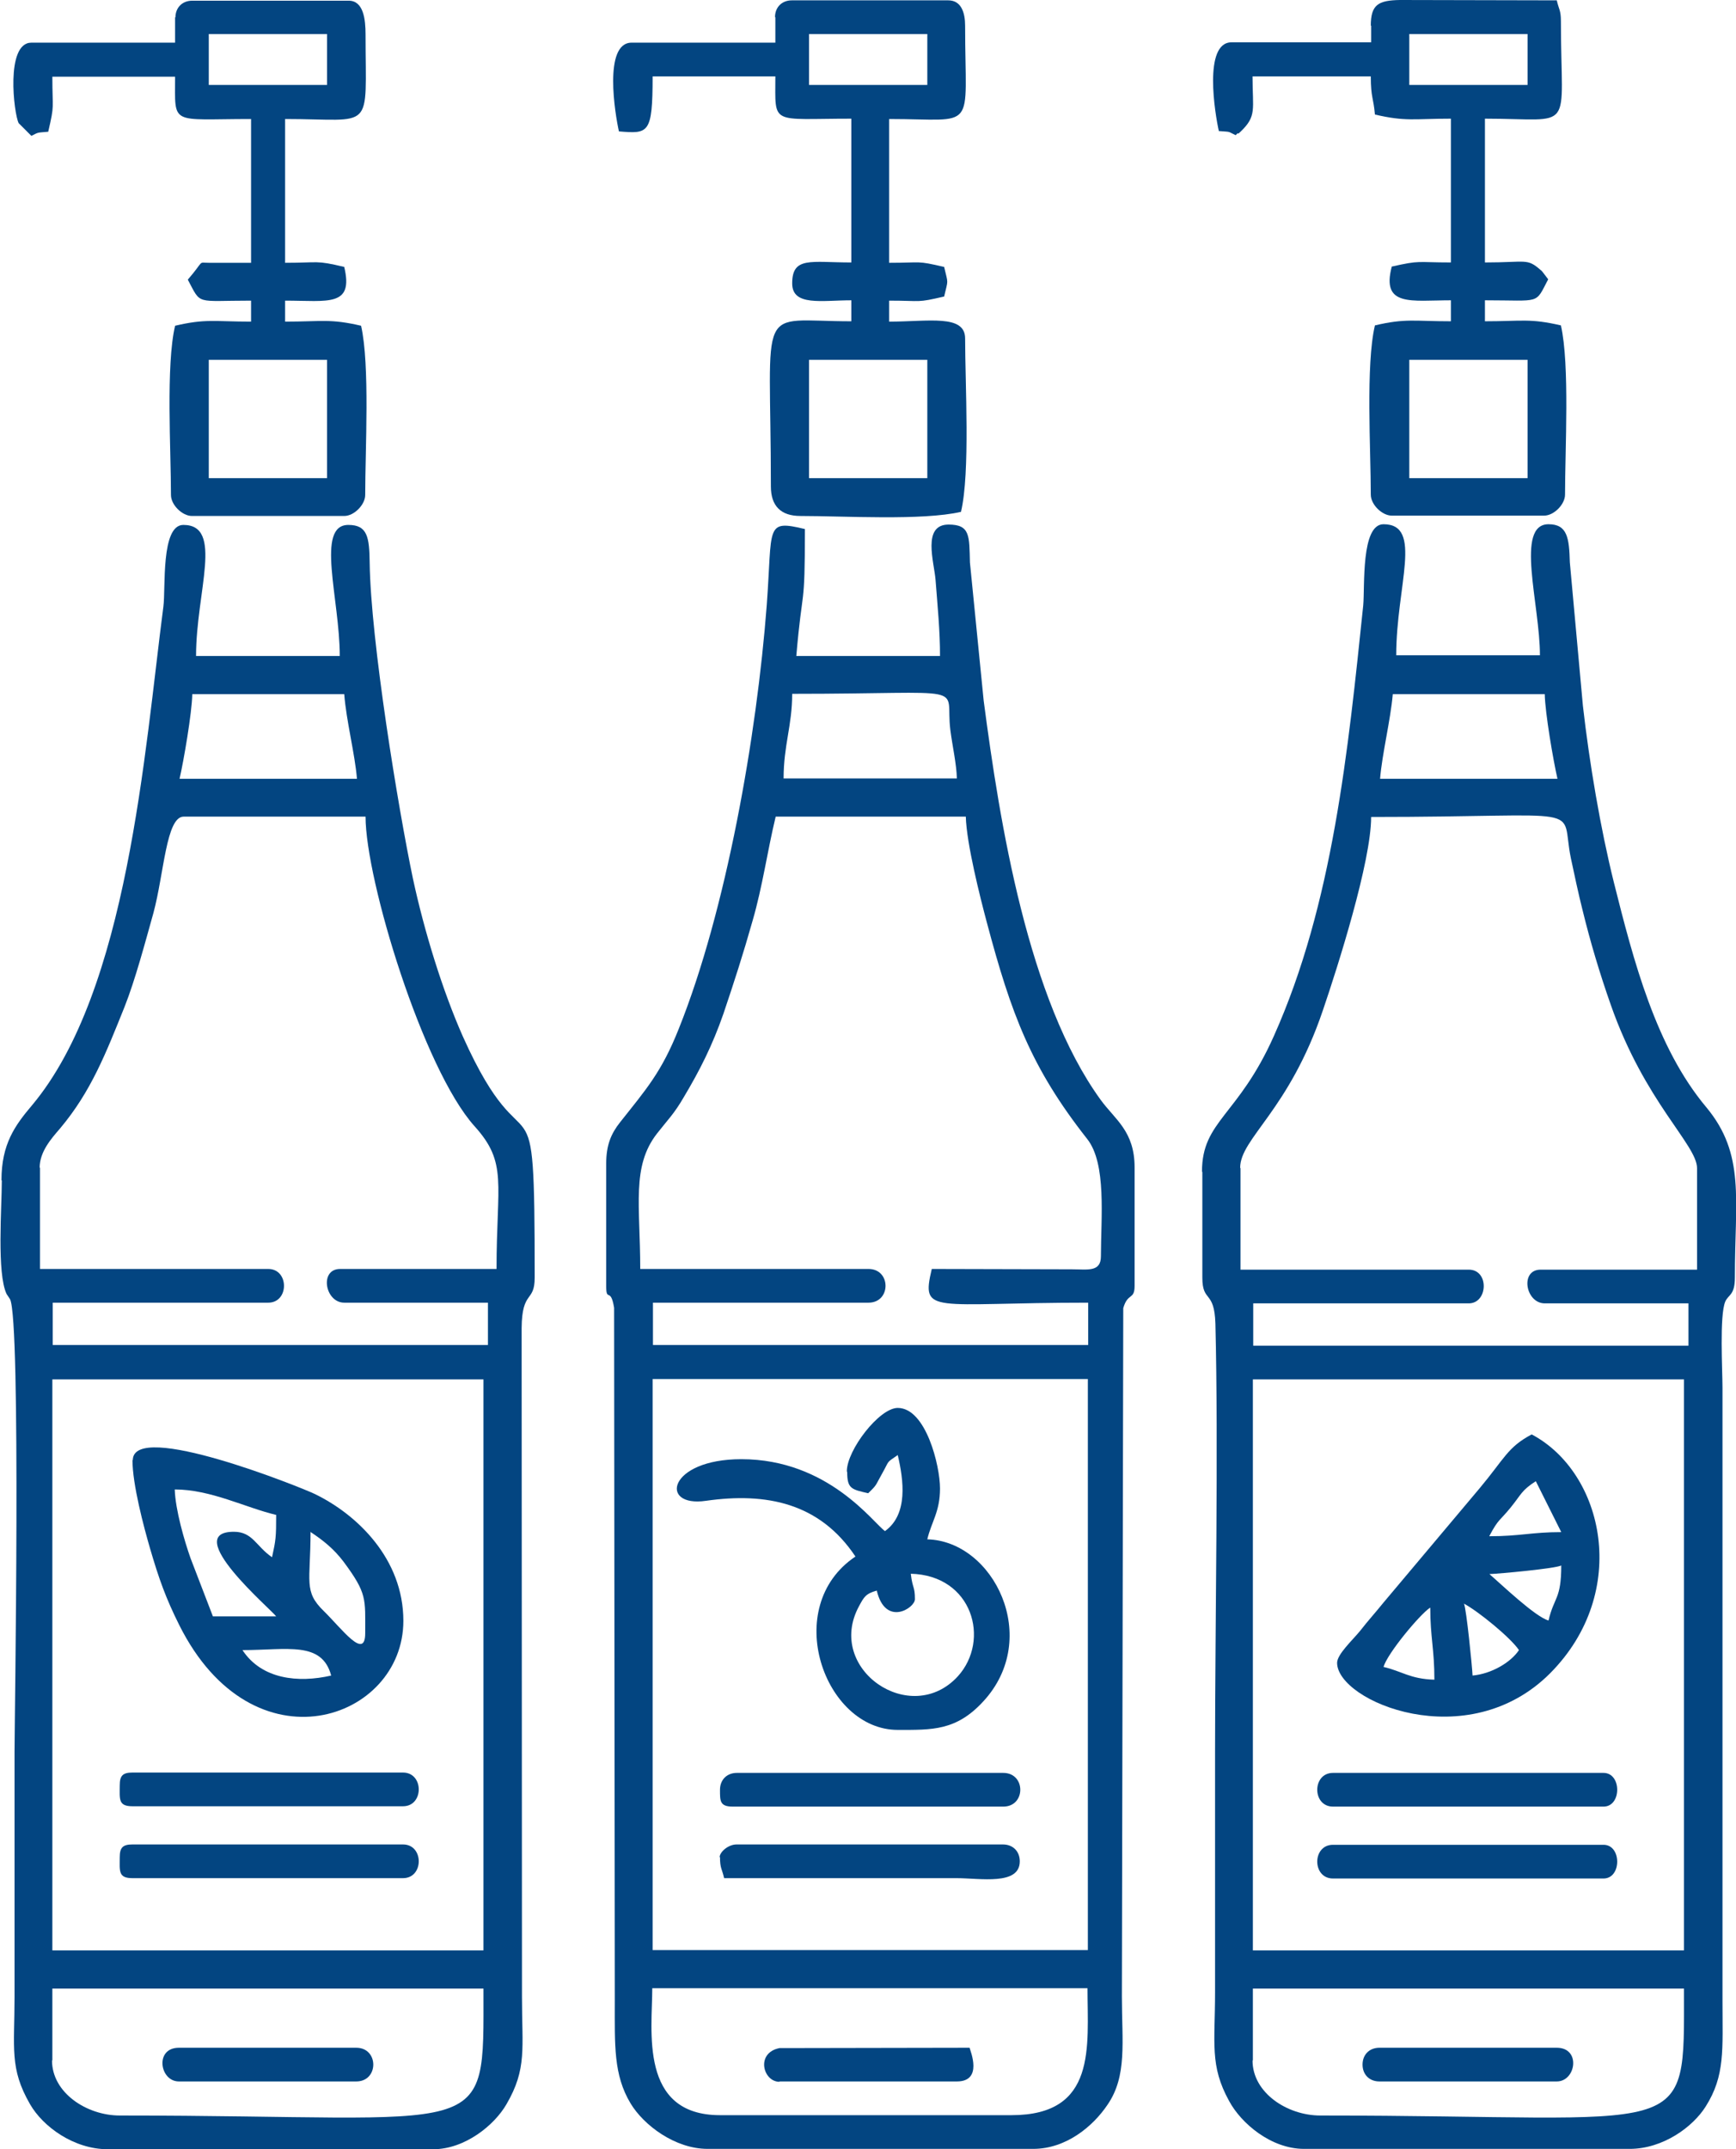
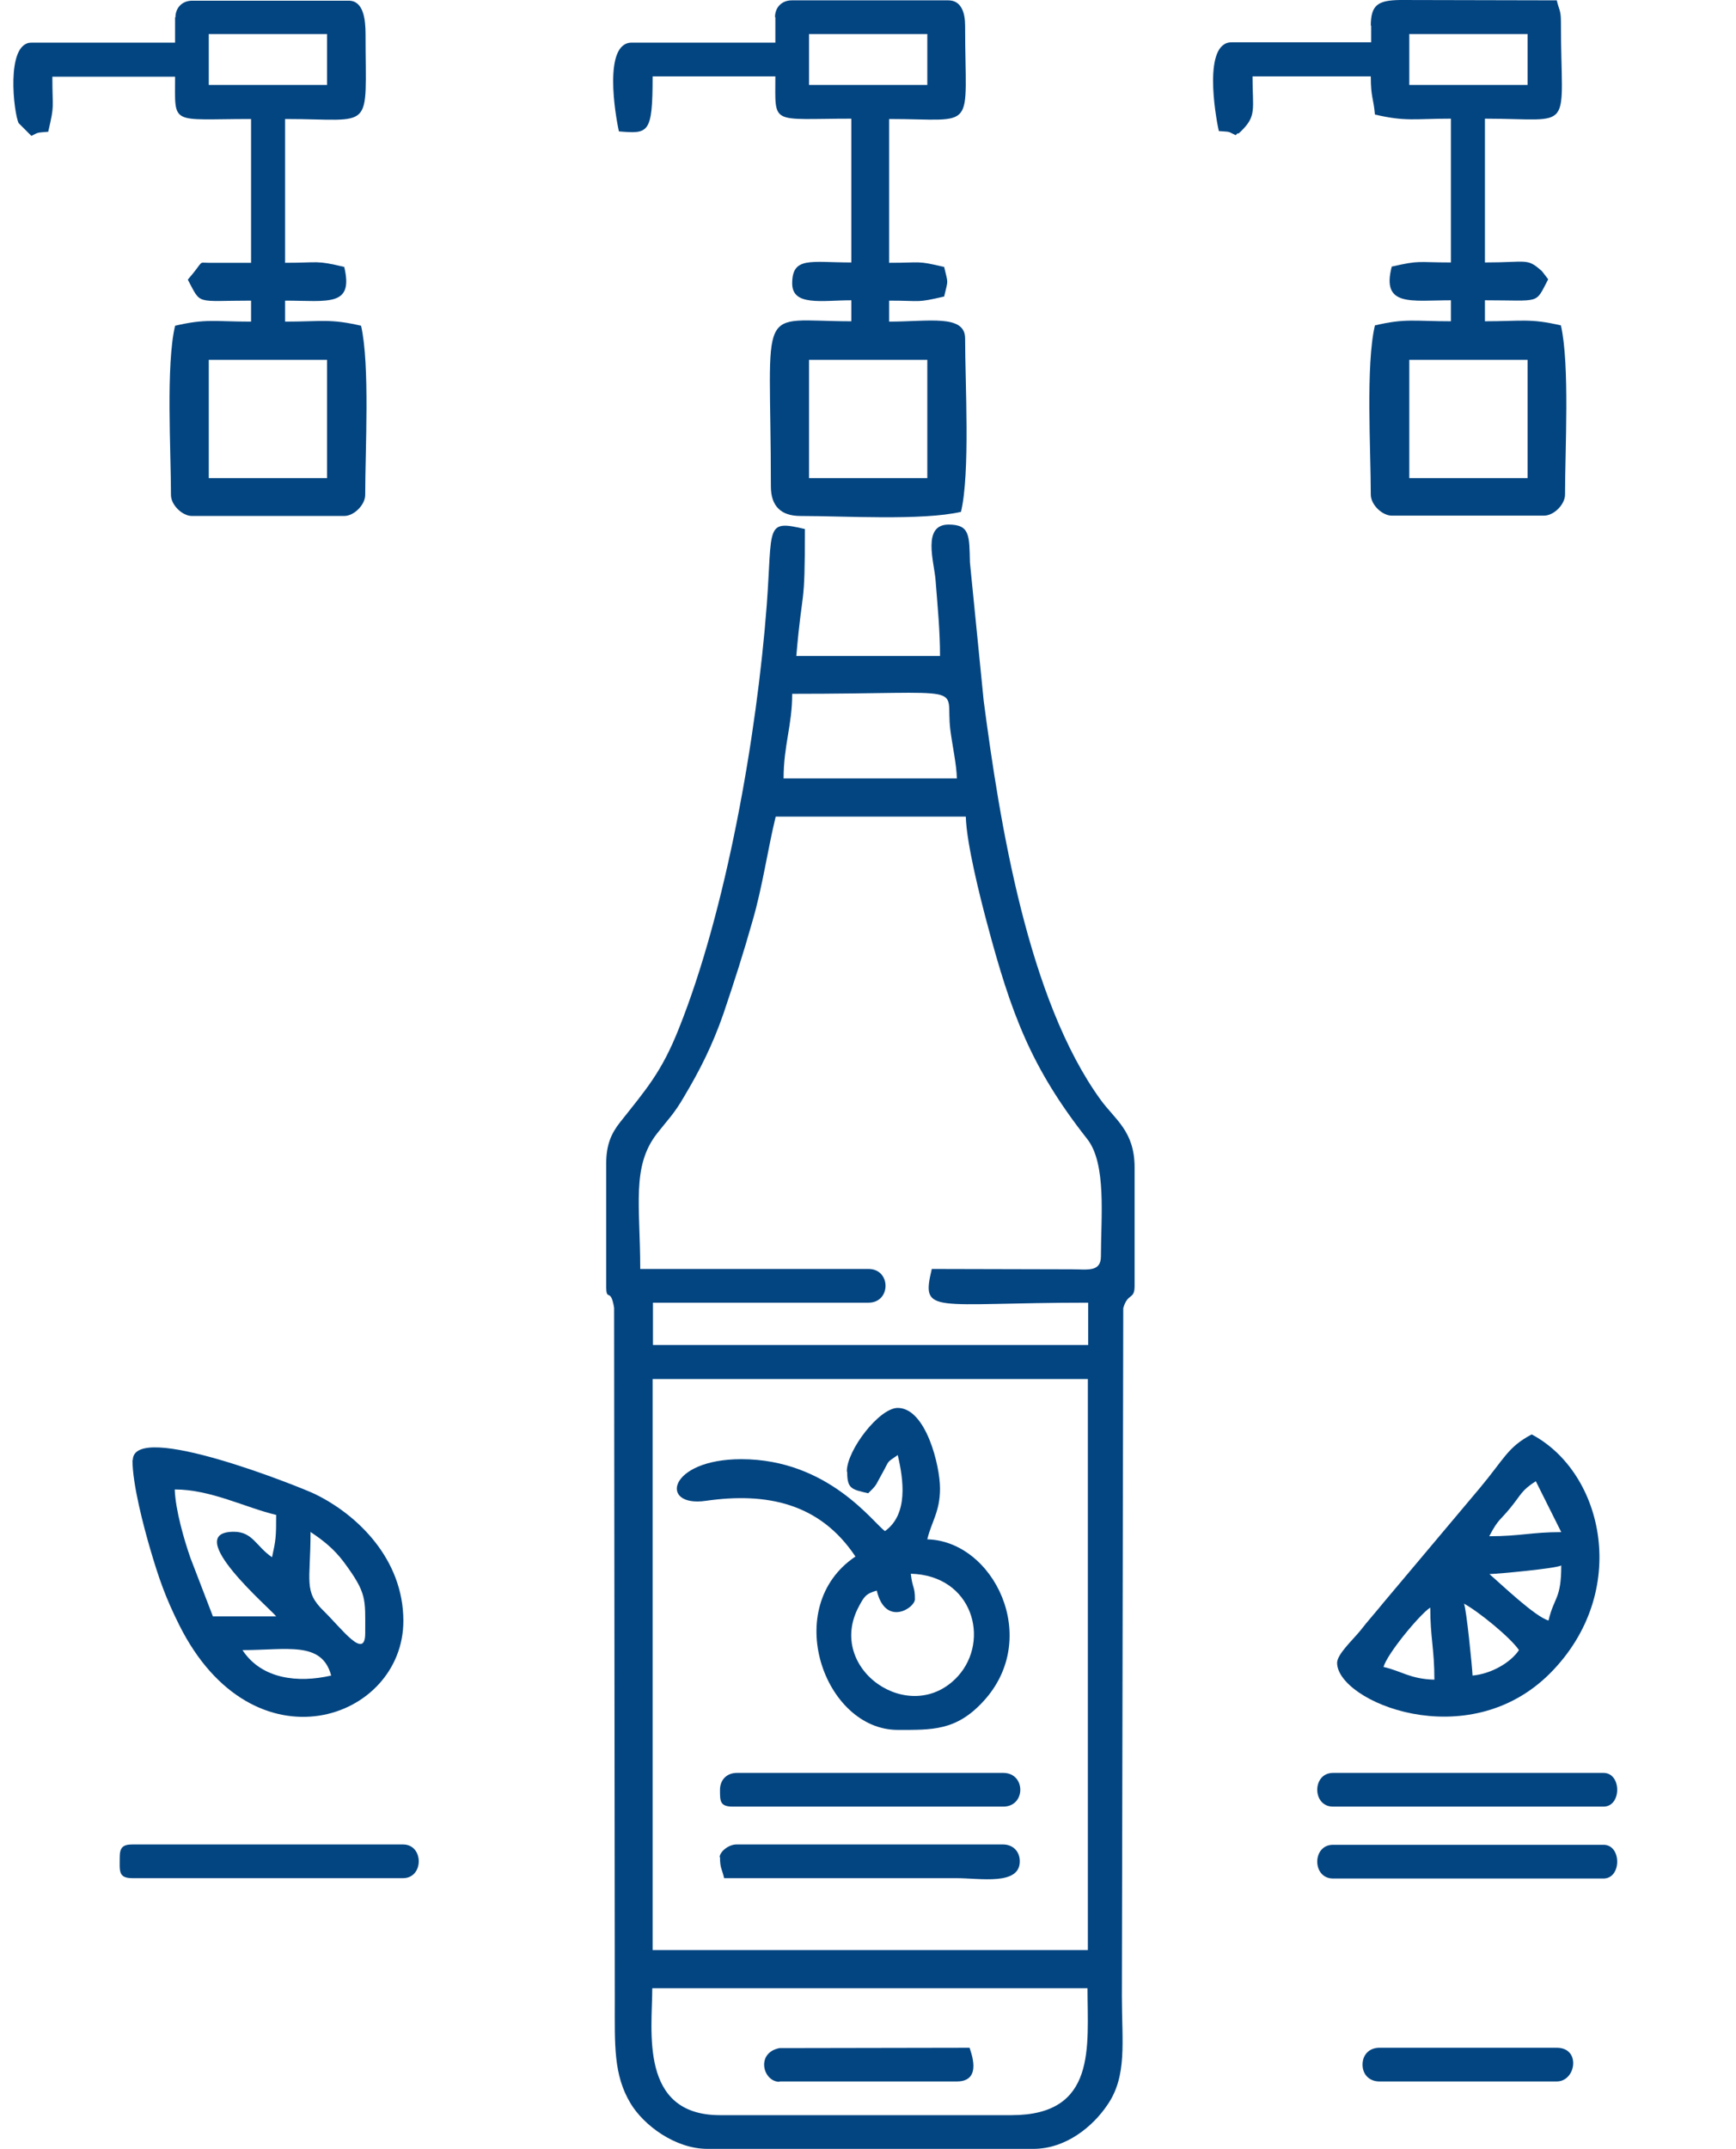
<svg xmlns="http://www.w3.org/2000/svg" xml:space="preserve" width="109.106mm" height="135mm" version="1.1" style="shape-rendering:geometricPrecision; text-rendering:geometricPrecision; image-rendering:optimizeQuality; fill-rule:evenodd; clip-rule:evenodd" viewBox="0 0 5.049 6.248">
  <defs>
    <style type="text/css">
   
    .fil0 {fill:#034581}
   
  </style>
  </defs>
  <g id="Слой_x0020_1">
    <g id="_2026332494288">
-       <path class="fil0" d="M0.152 5.99l0 -0.209 1.254 0c0,0.452 0.03,0.369 -1.058,0.369 -0.096,0 -0.197,-0.066 -0.197,-0.16zm0 -1.98l1.254 0 0 1.66 -1.254 0 0 -1.66zm-0.037 -0.615c0,-0.047 0.034,-0.085 0.059,-0.114 0.091,-0.108 0.134,-0.22 0.188,-0.354 0.031,-0.078 0.061,-0.191 0.084,-0.273 0.031,-0.115 0.037,-0.28 0.088,-0.28l0.529 0c0,0.184 0.167,0.733 0.317,0.9 0.097,0.107 0.064,0.165 0.064,0.415l-0.455 0c-0.061,0 -0.044,0.098 0.012,0.098l0.418 0 0 0.123 -1.266 0 0 -0.123 0.627 0c0.061,0 0.061,-0.098 0,-0.098l-0.664 0 0 -0.295zm0.443 -1.377l0.443 0c0.006,0.078 0.031,0.173 0.037,0.246l-0.516 0c0.012,-0.052 0.036,-0.191 0.037,-0.246zm-0.553 1.414c0,0.077 -0.015,0.27 0.014,0.33l0.01 0.015c0.032,0.064 0.013,1.232 0.013,1.315 0,0.238 0,0.475 0,0.713 0,0.15 -0.015,0.208 0.045,0.312 0.038,0.066 0.128,0.131 0.226,0.131l0.947 0c0.092,0 0.178,-0.07 0.213,-0.131 0.06,-0.103 0.045,-0.162 0.045,-0.312l-0.001 -1.944c0.001,-0.112 0.038,-0.073 0.038,-0.147 0,-0.651 -0.017,-0.273 -0.209,-0.701 -0.059,-0.133 -0.112,-0.305 -0.145,-0.458 -0.043,-0.205 -0.123,-0.693 -0.126,-0.919 -0.001,-0.074 -0.006,-0.11 -0.062,-0.11 -0.096,0 -0.025,0.215 -0.025,0.381l-0.418 0c0,-0.187 0.081,-0.381 -0.037,-0.381 -0.066,0 -0.051,0.185 -0.058,0.237 -0.055,0.422 -0.103,1.117 -0.382,1.45 -0.05,0.059 -0.089,0.113 -0.089,0.218z" />
-       <path class="fil0" d="M3.644 5.99l0 -0.209 1.254 0c0,0.452 0.03,0.369 -1.058,0.369 -0.096,0 -0.197,-0.066 -0.197,-0.16zm0 -1.98l1.254 0 0 1.66 -1.254 0 0 -1.66zm-0.037 -0.615c0,-0.086 0.142,-0.166 0.241,-0.459 0.043,-0.126 0.14,-0.431 0.14,-0.561 0.647,0 0.548,-0.04 0.581,0.12 0.009,0.042 0.022,0.104 0.034,0.151 0.023,0.094 0.05,0.184 0.082,0.275 0.099,0.283 0.251,0.407 0.251,0.475l0 0.295 -0.455 0c-0.061,0 -0.044,0.098 0.012,0.098l0.418 0 0 0.123 -1.266 0 0 -0.123 0.627 0c0.056,0 0.06,-0.098 0,-0.098l-0.664 0 0 -0.295zm0.443 -1.377l0.443 0c0.001,0.055 0.025,0.194 0.037,0.246l-0.516 0c0.006,-0.073 0.03,-0.168 0.037,-0.246zm-0.553 1.389l0 0.307c0,0.074 0.035,0.035 0.038,0.134 0.009,0.359 -0.001,0.876 -0.001,1.243 0,0.234 0,0.467 0,0.701 0,0.148 -0.016,0.213 0.041,0.316 0.035,0.065 0.122,0.139 0.218,0.139l0.947 0c0.097,0 0.184,-0.064 0.221,-0.123 0.057,-0.09 0.049,-0.165 0.049,-0.307l0 -1.783c0,-0.051 -0.009,-0.209 0.008,-0.25 0.009,-0.021 0.028,-0.018 0.028,-0.07 0,-0.227 0.031,-0.358 -0.083,-0.495 -0.147,-0.175 -0.212,-0.427 -0.269,-0.654 -0.039,-0.157 -0.071,-0.346 -0.09,-0.513l-0.038 -0.417c-0.002,-0.071 -0.007,-0.111 -0.062,-0.111 -0.098,0 -0.025,0.233 -0.025,0.381l-0.418 0c0,-0.202 0.079,-0.381 -0.037,-0.381 -0.066,0 -0.054,0.181 -0.059,0.236 -0.044,0.421 -0.088,0.868 -0.26,1.252 -0.104,0.233 -0.209,0.246 -0.209,0.394z" />
      <path class="fil0" d="M2.943 6.149l-0.849 0c-0.236,0 -0.197,-0.247 -0.197,-0.369l1.266 0c0,0.17 0.028,0.369 -0.221,0.369zm-1.045 -2.14l1.266 0 0 1.66 -1.266 0 0 -1.66zm0.812 -0.32c-0.032,0.135 0,0.098 0.455,0.098l0 0.123 -1.266 0 0 -0.123 0.627 0c0.066,0 0.066,-0.098 0,-0.098l-0.664 0c0,-0.184 -0.026,-0.298 0.049,-0.394 0.032,-0.041 0.049,-0.056 0.078,-0.106 0.046,-0.077 0.083,-0.15 0.115,-0.242 0.032,-0.095 0.057,-0.172 0.085,-0.271 0.029,-0.1 0.043,-0.203 0.067,-0.302l0.553 0c0.002,0.078 0.042,0.236 0.061,0.307 0.071,0.267 0.129,0.423 0.292,0.63 0.057,0.072 0.04,0.229 0.04,0.341 0,0.047 -0.039,0.038 -0.085,0.038l-0.407 -0.001zm-0.406 -1.672c0.533,0 0.443,-0.031 0.46,0.105 0.006,0.047 0.018,0.099 0.019,0.141l-0.504 0c0,-0.097 0.025,-0.154 0.025,-0.246zm-0.541 1.365l0 0.357c0,0.048 0.013,0.001 0.023,0.063l0.002 2.015c-0,0.129 -0.004,0.215 0.046,0.298 0.038,0.063 0.129,0.132 0.224,0.132l0.947 0c0.097,0 0.175,-0.067 0.216,-0.128 0.058,-0.084 0.042,-0.183 0.042,-0.315l0.004 -2.001c0.013,-0.046 0.033,-0.023 0.033,-0.065l0 -0.344c0,-0.106 -0.057,-0.139 -0.099,-0.197 -0.211,-0.291 -0.293,-0.802 -0.34,-1.16l-0.04 -0.402c-0.002,-0.077 0.001,-0.11 -0.062,-0.11 -0.078,0 -0.042,0.109 -0.038,0.161 0.006,0.078 0.013,0.147 0.013,0.221l-0.418 0c0.018,-0.21 0.025,-0.126 0.025,-0.369 -0.117,-0.028 -0.094,-0.008 -0.111,0.221 -0.029,0.381 -0.118,0.888 -0.256,1.232 -0.05,0.126 -0.095,0.176 -0.171,0.272 -0.026,0.033 -0.04,0.066 -0.04,0.12z" />
      <path class="fil0" d="M2.353 1.046l0.344 0 0 0.344 -0.344 0 0 -0.344zm0 -0.947l0.344 0 0 0.148 -0.344 0 0 -0.148zm-0.098 -0.049l0 0.074 -0.418 0c-0.083,0 -0.048,0.209 -0.037,0.258 0.086,0.007 0.098,0.008 0.098,-0.16l0.357 0c0,0.144 -0.016,0.123 0.221,0.123l0 0.418c-0.118,0 -0.172,-0.018 -0.172,0.061 0,0.067 0.086,0.049 0.172,0.049l0 0.061c-0.281,0 -0.234,-0.066 -0.234,0.48 0,0.057 0.029,0.086 0.086,0.086 0.127,0 0.354,0.014 0.467,-0.012 0.027,-0.114 0.012,-0.373 0.012,-0.504 0,-0.071 -0.106,-0.049 -0.221,-0.049l0 -0.061c0.098,0 0.078,0.007 0.16,-0.012 0.012,-0.052 0.012,-0.034 0,-0.086 -0.082,-0.019 -0.062,-0.012 -0.16,-0.012l0 -0.418c0.259,0 0.221,0.042 0.221,-0.271 0,-0.038 -0.011,-0.074 -0.049,-0.074l-0.455 0c-0.029,0 -0.049,0.02 -0.049,0.049z" />
      <path class="fil0" d="M0.607 1.046l0.344 0 0 0.344 -0.344 0 0 -0.344zm0 -0.947l0.344 0 0 0.148 -0.344 0 0 -0.148zm-0.098 -0.049l0 0.074 -0.418 0c-0.076,0 -0.051,0.207 -0.037,0.234l0.037 0.037c0.022,-0.011 0.015,-0.009 0.049,-0.012 0.019,-0.082 0.012,-0.062 0.012,-0.16l0.357 0c0,0.144 -0.016,0.123 0.221,0.123l0 0.418 -0.123 0c-0.033,0 -0.011,-0.009 -0.061,0.049 0.04,0.075 0.02,0.061 0.184,0.061l0 0.061c-0.107,0 -0.132,-0.009 -0.221,0.012 -0.027,0.114 -0.012,0.362 -0.012,0.492 0,0.029 0.033,0.061 0.061,0.061l0.443 0c0.029,0 0.061,-0.033 0.061,-0.061 0,-0.13 0.014,-0.378 -0.012,-0.492 -0.09,-0.021 -0.114,-0.012 -0.221,-0.012l0 -0.061c0.125,0 0.2,0.019 0.172,-0.098 -0.084,-0.02 -0.071,-0.012 -0.172,-0.012l0 -0.418c0.262,0 0.234,0.042 0.234,-0.246 0,-0.044 -0.006,-0.098 -0.049,-0.098l-0.455 0c-0.029,0 -0.049,0.02 -0.049,0.049z" />
      <path class="fil0" d="M4.099 1.046l0.344 0 0 0.344 -0.344 0 0 -0.344zm0 -0.947l0.344 0 0 0.148 -0.344 0 0 -0.148zm-0.111 -0.025l0 0.049 -0.406 0c-0.083,0 -0.048,0.209 -0.037,0.258 0.038,0.003 0.023,-0 0.049,0.012 0.002,-0.002 0.006,-0.007 0.007,-0.005 0.001,0.002 0.005,-0.004 0.007,-0.005 0.048,-0.046 0.035,-0.064 0.035,-0.161l0.344 0c0,0.062 0.008,0.063 0.012,0.111 0.09,0.021 0.114,0.012 0.221,0.012l0 0.418c-0.101,0 -0.088,-0.007 -0.172,0.012 -0.031,0.118 0.057,0.098 0.172,0.098l0 0.061c-0.107,0 -0.132,-0.009 -0.221,0.012 -0.027,0.114 -0.012,0.362 -0.012,0.492 0,0.029 0.033,0.061 0.061,0.061l0.443 0c0.029,0 0.061,-0.033 0.061,-0.061 0,-0.13 0.014,-0.378 -0.012,-0.492 -0.09,-0.021 -0.114,-0.012 -0.221,-0.012l0 -0.061c0.165,0 0.145,0.013 0.184,-0.061l-0.016 -0.021c-0.002,-0.002 -0.004,-0.005 -0.006,-0.006 -0.04,-0.035 -0.04,-0.022 -0.162,-0.022l0 -0.418c0.266,0 0.221,0.047 0.221,-0.283 0,-0.033 -0.006,-0.034 -0.012,-0.061l-0.456 -0.001c-0.064,0.001 -0.085,0.014 -0.085,0.075z" />
      <path class="fil0" d="M0.705 4.797c0.13,0 0.231,-0.027 0.258,0.074 -0.096,0.022 -0.202,0.011 -0.258,-0.074zm0.197 -0.344c0.038,0.025 0.069,0.05 0.097,0.087 0.069,0.093 0.063,0.107 0.063,0.208 0,0.08 -0.068,-0.013 -0.12,-0.064 -0.06,-0.058 -0.039,-0.085 -0.039,-0.231zm-0.394 -0.123c0.105,0 0.206,0.053 0.295,0.074 0,0.065 -0.001,0.073 -0.012,0.123 -0.046,-0.031 -0.056,-0.074 -0.111,-0.074 -0.157,0 0.111,0.228 0.123,0.246l-0.184 0 -0.065 -0.169c-0.018,-0.051 -0.044,-0.14 -0.046,-0.2zm-0.123 -0.086c0,0.072 0.033,0.195 0.051,0.257 0.026,0.089 0.046,0.145 0.085,0.223 0.215,0.43 0.652,0.277 0.652,-0.012 0,-0.18 -0.134,-0.309 -0.258,-0.369 -0.037,-0.018 -0.529,-0.216 -0.529,-0.098z" />
      <path class="fil0" d="M4.16 4.674c0,0.086 0.012,0.12 0.012,0.209 -0.071,-0.002 -0.095,-0.025 -0.148,-0.037 0.011,-0.039 0.105,-0.152 0.135,-0.172zm0.098 -0.012c0.04,0.021 0.135,0.098 0.16,0.135 -0.024,0.036 -0.08,0.069 -0.135,0.074 -0.001,-0.025 -0.018,-0.195 -0.025,-0.209zm0.074 -0.086c0.029,-0.001 0.192,-0.016 0.209,-0.025 0,0.099 -0.021,0.091 -0.037,0.16 -0.039,-0.011 -0.136,-0.104 -0.172,-0.135zm0 -0.111c0.027,-0.051 0.03,-0.043 0.063,-0.084 0.03,-0.037 0.03,-0.048 0.072,-0.075l0.074 0.148c-0.086,0 -0.12,0.012 -0.209,0.012zm-0.443 0.369c0,0.112 0.379,0.272 0.62,0.03 0.234,-0.236 0.156,-0.583 -0.054,-0.694 -0.07,0.037 -0.079,0.07 -0.151,0.156l-0.281 0.334c-0.025,0.031 -0.042,0.049 -0.067,0.081 -0.021,0.026 -0.067,0.068 -0.067,0.093z" />
      <path class="fil0" d="M2.648 4.575c0.181,0.004 0.233,0.193 0.138,0.298 -0.137,0.15 -0.386,-0.021 -0.288,-0.203 0.015,-0.028 0.02,-0.037 0.052,-0.046 0.025,0.106 0.111,0.051 0.111,0.025 0,-0.038 -0.007,-0.03 -0.012,-0.074zm-0.184 -0.295c0,0.048 0.013,0.05 0.061,0.061 0.027,-0.026 0.02,-0.021 0.041,-0.058 0.022,-0.039 0.01,-0.029 0.045,-0.053 0.017,0.072 0.031,0.172 -0.037,0.221 -0.033,-0.022 -0.164,-0.209 -0.418,-0.209 -0.214,0 -0.24,0.141 -0.103,0.121 0.176,-0.025 0.331,0.006 0.435,0.162 -0.218,0.146 -0.091,0.504 0.123,0.504 0.1,0 0.17,0.003 0.249,-0.083 0.17,-0.184 0.03,-0.466 -0.163,-0.471 0.012,-0.051 0.037,-0.08 0.037,-0.148 0,-0.066 -0.041,-0.234 -0.123,-0.234 -0.054,0 -0.148,0.123 -0.148,0.184z" />
      <path class="fil0" d="M2.094 5.399c0,0.033 0.006,0.034 0.012,0.061l0.676 0c0.069,0 0.184,0.022 0.184,-0.049 0,-0.029 -0.02,-0.049 -0.049,-0.049l-0.775 0c-0.024,0 -0.049,0.022 -0.049,0.037z" />
-       <path class="fil0" d="M0.348 5.19c0,0.04 -0.005,0.061 0.037,0.061l0.787 0c0.061,0 0.061,-0.098 0,-0.098l-0.787 0c-0.028,0 -0.037,0.009 -0.037,0.037z" />
      <path class="fil0" d="M0.348 5.399c0,0.04 -0.005,0.061 0.037,0.061l0.787 0c0.061,0 0.061,-0.098 0,-0.098l-0.787 0c-0.028,0 -0.037,0.009 -0.037,0.037z" />
      <path class="fil0" d="M2.094 5.203c0,0.032 -0.001,0.049 0.037,0.049l0.787 0c0.066,0 0.066,-0.098 0,-0.098l-0.775 0c-0.029,0 -0.049,0.02 -0.049,0.049z" />
      <path class="fil0" d="M3.877 5.252l0.787 0c0.053,0 0.053,-0.098 0,-0.098l-0.787 0c-0.061,0 -0.061,0.098 0,0.098z" />
      <path class="fil0" d="M3.877 5.461l0.787 0c0.053,0 0.053,-0.098 0,-0.098l-0.787 0c-0.061,0 -0.061,0.098 0,0.098z" />
      <path class="fil0" d="M3.963 6.002c0,0.029 0.02,0.049 0.049,0.049l0.516 0c0.056,0 0.071,-0.098 0,-0.098l-0.516 0c-0.029,0 -0.049,0.02 -0.049,0.049z" />
-       <path class="fil0" d="M0.52 6.051l0.516 0c0.066,0 0.066,-0.098 0,-0.098l-0.516 0c-0.071,0 -0.056,0.098 0,0.098z" />
      <path class="fil0" d="M2.267 6.051l0.516 0c0.077,0 0.039,-0.089 0.037,-0.098l-0.553 0.001c-0.07,0.014 -0.048,0.098 -0,0.098z" />
    </g>
  </g>
</svg>